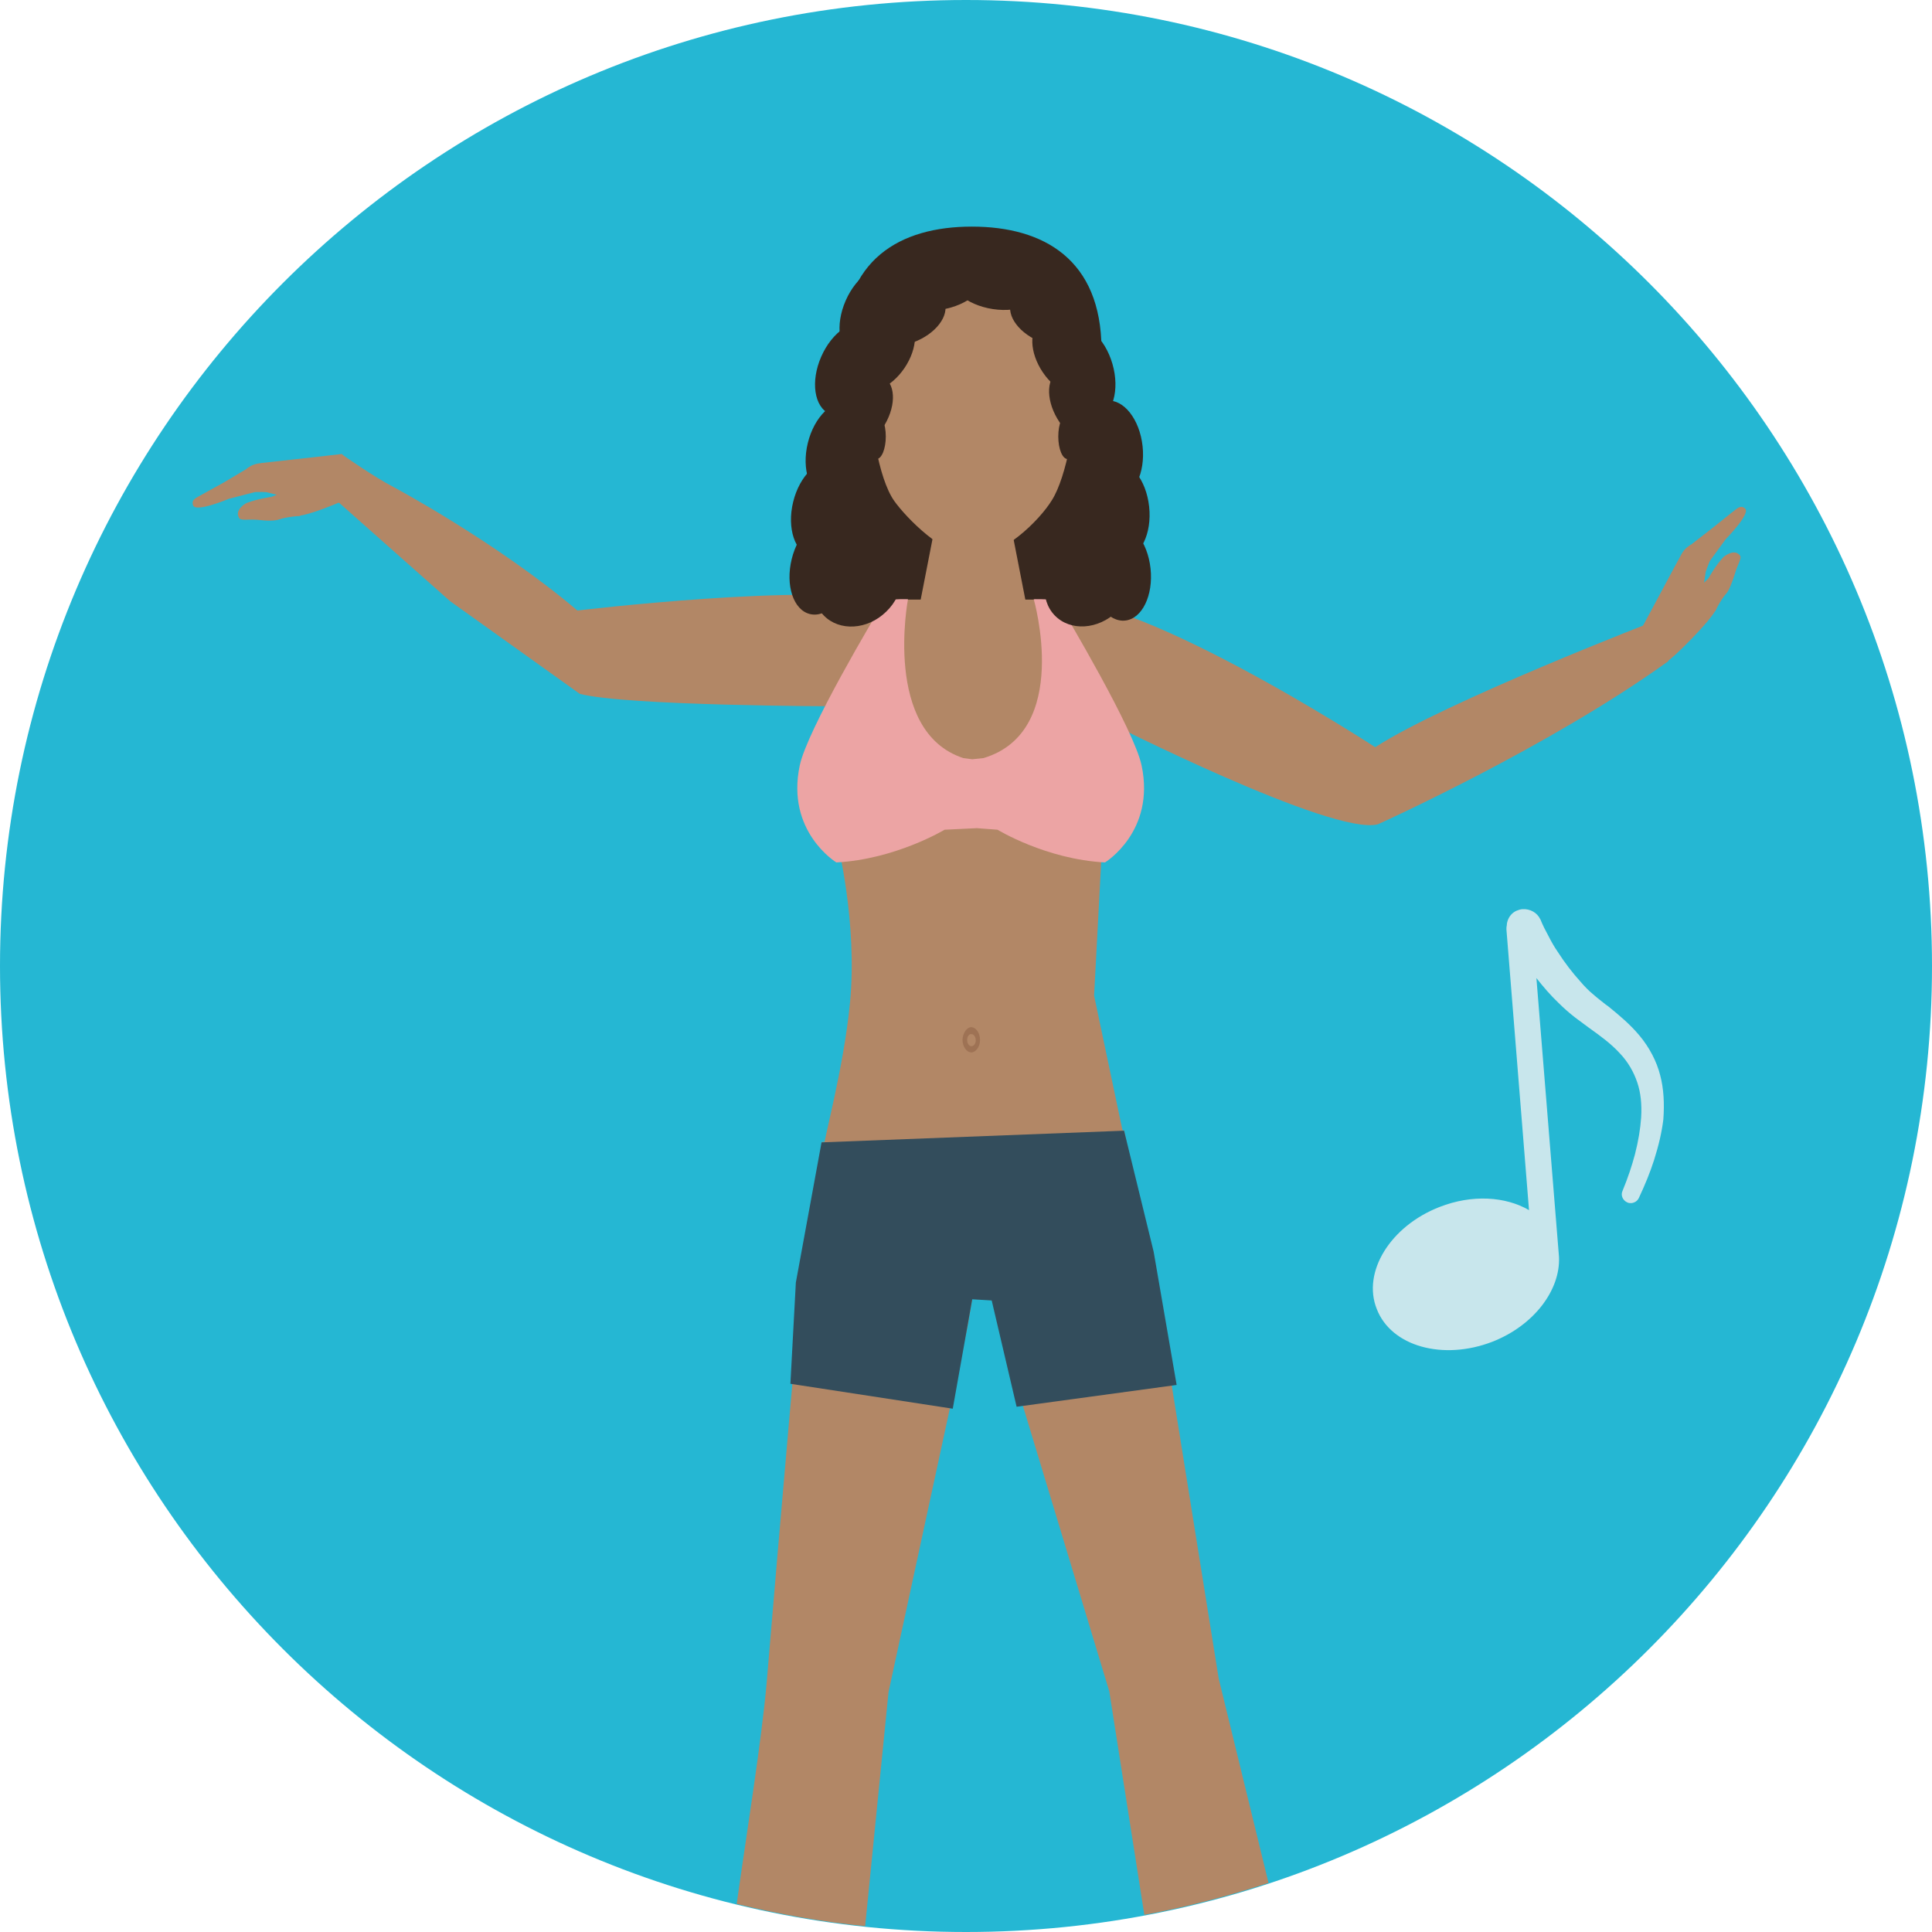
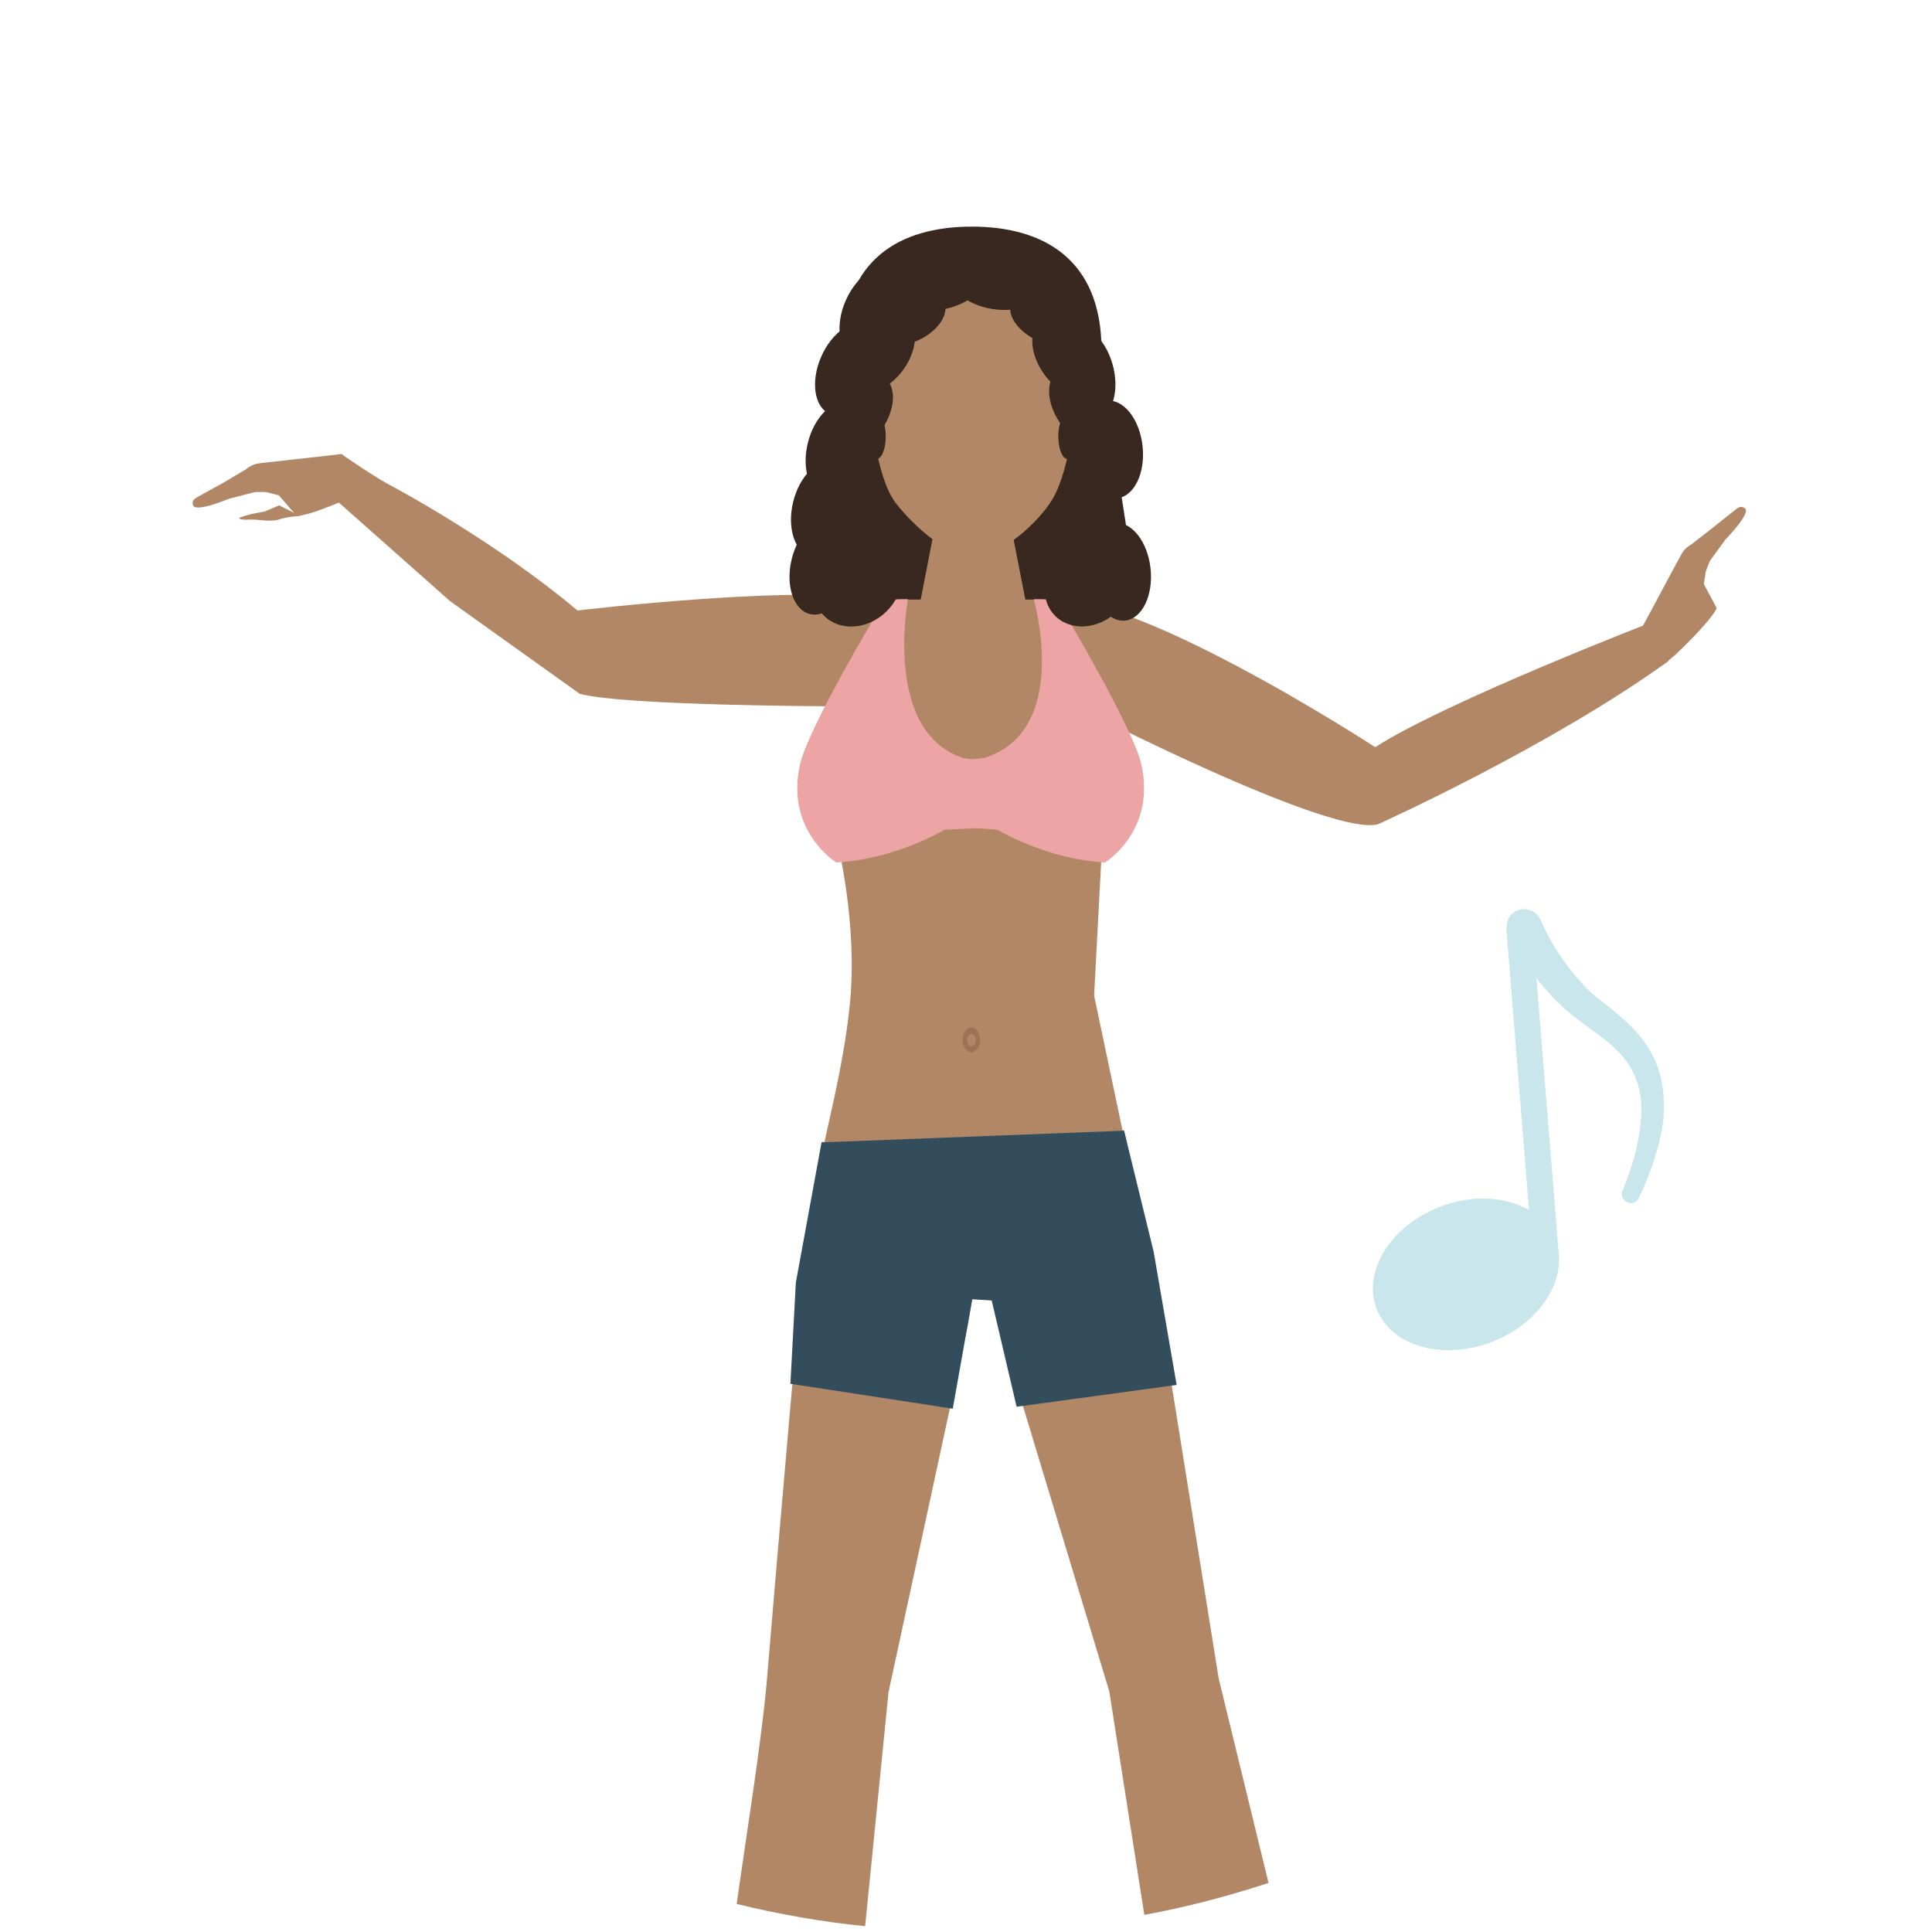
<svg xmlns="http://www.w3.org/2000/svg" version="1.1" id="Layer_1" x="0px" y="0px" viewBox="0 0 496.2 496.2" style="enable-background:new 0 0 496.2 496.2;" xml:space="preserve">
-   <path style="fill:#25B7D3;" d="M496.2,248.1C496.2,111.1,385.1,0,248.1,0S0,111.1,0,248.1s111.1,248.1,248.1,248.1  S496.2,385.1,496.2,248.1z" />
  <path style="fill:#C8E6EC;" d="M426.4,276.2c-0.9-3.6-2.8-7.2-5.3-10.2c-2.4-2.9-5.3-5.3-8-7.5l-0.7-0.5c-1.1-0.9-2.2-1.7-3.2-2.6  c-1.1-0.9-2.2-2-3.3-3.3c-2-2.2-4-4.8-5.8-7.6c-0.9-1.3-1.7-2.7-2.4-4.1c-0.4-0.7-0.7-1.4-1.1-2.1c-0.4-0.8-0.7-1.5-0.9-2l0,0  c0-0.1-0.1-0.2-0.1-0.2c-0.8-1.7-2.6-2.7-4.5-2.6c-0.5,0-1.1,0.2-1.6,0.4c-1.1,0.5-1.9,1.4-2.3,2.6c-0.1,0.3-0.2,0.7-0.2,1.1  c-0.1,0.4-0.1,0.7-0.1,1.1l5.8,72.1c-6-3.5-14.6-4.1-23-0.8c-12.6,4.9-19.9,16.7-16.1,26.2c3.7,9.6,17,13.3,29.7,8.4  c10.7-4.2,17.5-13.3,17.1-21.8l0,0l-5.8-71.6c1.8,2.3,3.7,4.5,5.7,6.4c1.4,1.4,2.8,2.6,4.2,3.7c1.2,0.9,2.4,1.8,3.5,2.6l0.7,0.5  c2.5,1.8,5.1,3.7,7.3,6.1c2.1,2.2,3.6,4.8,4.5,7.5c0.9,2.6,1.2,5.7,1,9c-0.2,2.9-0.7,6-1.6,9.5c-0.8,3-1.8,6-3.2,9.4  c-0.5,1.1,0.1,2.4,1.2,2.9c0.4,0.2,0.7,0.2,1.1,0.2c0.8-0.1,1.5-0.5,1.9-1.3c1.6-3.4,2.9-6.6,3.9-9.7c1.2-3.8,2-7.2,2.4-10.5  C427.5,283.4,427.3,279.6,426.4,276.2z" />
  <path style="fill:#38281F;" d="M249.6,58.2c-18.5,0-33.1,8.5-33.1,31.4c0,9.7-5.6,41.9-8.3,62.8c1.5,1.3,3.1,2.4,4.8,3.6l73.6-0.3  c1.7-1.1,3.3-2.4,4.9-3.7c-2.3-20.7-8.6-52.9-8.6-62.4C282.8,66.7,268.1,58.2,249.6,58.2z" />
  <g>
    <path style="fill:#B28766;" d="M289.2,294.6l-8.2-38.9l2.1-39.6l-17-62.1h-35.4c0,0-15.7,61.2-15.7,62.1c0,0,5.3,20.8,3.3,41.5   c-1.7,17.3-6.7,34.6-7.3,39.9C211,297.5,280.8,303.8,289.2,294.6z" />
    <path style="fill:#B28766;" d="M87.8,116.7c0,0,8.4,5.9,13.3,8.4c0,0,26.4,14.1,47.2,31.7c0,0,60.1-7.2,80.3-2.4l-13.9,27   c0,0-54.2-0.1-65.8-3.2l-33.3-23.8l-30.8-27.3L87.8,116.7z" />
-     <path style="fill:#B28766;" d="M77.1,132.5c0,0-3.4,0.2-5.4,0.9c-1,0.4-3.2,0.4-5.6,0.1c-2.2-0.2-4.3,0.3-4.7-0.5   c-1.2-2,1.5-3.6,1.9-3.8c2.8-1.1,6.5-1.6,6.5-1.6l3.8-1.6L77.1,132.5z" />
+     <path style="fill:#B28766;" d="M77.1,132.5c0,0-3.4,0.2-5.4,0.9c-1,0.4-3.2,0.4-5.6,0.1c-2.2-0.2-4.3,0.3-4.7-0.5   c2.8-1.1,6.5-1.6,6.5-1.6l3.8-1.6L77.1,132.5z" />
    <path style="fill:#B28766;" d="M64.9,119.5c1.1,0,1.3,3.5,1.3,4.9l0,0c0.1,1.4-0.8,2-0.8,2l-6.6,1.7c0,0-8.5,3.6-9.2,1.7   c-0.6-1.6,1-2,2.3-2.8l5.6-3.1L64.9,119.5z" />
    <path style="fill:#B28766;" d="M93.7,125.8c-0.8,1-14.2,6.8-17.5,6.7l-4.6-5.3l-3.2-0.8c-1.2-0.1-3.8,0-3.8,0l-1.2-6.1   c1.4-0.9,2.1-1.2,3.9-1.4c2.4-0.3,12.9-1.4,20.5-2.3C87.9,116.6,94.4,124.9,93.7,125.8z" />
    <path style="fill:#B28766;" d="M296.9,330.6l-8.2-40.3l-77.6,3l-5.3,36c0,0-5.7,64.3-8.9,102.9c-1.3,14.9-5.2,39-7.7,56.8   c10.7,2.6,21.8,4.6,33,5.7l6-60.1l20.3-93.9l1.2-7.1l5.1,0.3l1.6,6.3l28.5,94.2l9,57.4c10.9-2,21.5-4.8,31.9-8.2L313,431.1   L296.9,330.6z" />
  </g>
  <polygon style="fill:#334D5C;" points="288.7,290.4 211,293.4 204.4,329.4 203,355.4 244.7,361.8 249.7,333.7 254.7,334   261.1,361.3 302.2,355.7 296.3,321.5 " />
  <path style="fill:#9E7254;" d="M247.2,267c0,1.8,1,3.2,2.2,3.3c1.2,0,2.3-1.4,2.3-3.2c0-1.8-1-3.2-2.2-3.3  C248.3,263.8,247.3,265.3,247.2,267z" />
  <g>
    <path style="fill:#B28766;" d="M248.4,267.1c0,0.9,0.5,1.6,1.1,1.6s1.1-0.7,1.1-1.5c0-0.9-0.5-1.6-1.1-1.6   C248.9,265.5,248.4,266.2,248.4,267.1z" />
    <path style="fill:#B28766;" d="M425.5,159.3c0,0-54.2,20.9-72.3,32.6c0,0-64.9-42.3-85.1-37.5l15.7,30.7c0,0,58.5,29.7,70.1,26.6   c0,0,43.8-19.7,74.6-41.9L425.5,159.3z" />
-     <path style="fill:#B28766;" d="M440.5,157c0,0,1.5-3.1,2.9-4.6c0.7-0.8,1.5-2.9,2.2-5.1c0.6-2.2,1.8-3.9,1.3-4.6   c-1.4-1.9-3.9,0.1-4.2,0.3c-2.1,2.2-3.9,5.5-3.9,5.5l-2.9,2.9L440.5,157z" />
    <path style="fill:#B28766;" d="M433,140.9c-0.4,1,2.8,2.5,4,3.1l0,0c1.2,0.6,2.2,0,2.2,0l4-5.5c0,0,6.5-6.6,5-7.9   c-1.3-1.1-2.2,0.2-3.5,1.1l-5,4L433,140.9z" />
    <path style="fill:#B28766;" d="M428.1,169.9c1.2-0.4,11.6-10.7,12.8-13.7l-3.3-6.2l0.5-3.2c0.4-1.2,1.4-3.6,1.4-3.6l-5.3-3.3   c-1.4,1-1.9,1.5-2.7,3.1c-1.2,2.1-6.1,11.4-9.8,18.2C421.8,161.2,427,170.2,428.1,169.9z" />
  </g>
  <path style="fill:#ECA4A4;" d="M293.2,196.6c-1.9-9.1-19.2-38.2-21.4-41.9c-0.6-1-6.3-0.8-6.3-0.8s9.8,34-12.9,40.8l-2.9,0.3l0,0  l-2.3-0.3c-20.7-6.8-14.2-40.8-14.2-40.8s-5.7-0.2-6.3,0.8c-2.2,3.6-19.6,32.8-21.5,41.9c-3.6,17,9.4,24.9,9.4,24.9  c15.2-0.8,27.8-8.4,27.8-8.4l8.3-0.4l5.3,0.4c0,0,12.4,7.6,27.6,8.4C283.8,221.5,296.8,213.6,293.2,196.6z" />
  <g>
    <ellipse transform="matrix(-0.916 -0.401 0.401 -0.916 380.041 269.021)" style="fill:#38281F;" cx="218.195" cy="94.708" rx="7.9" ry="12.599" />
    <path style="fill:#38281F;" d="M229.5,68.9c4,1.8,5,8.3,2.2,14.7c-2.8,6.4-8.3,10.1-12.3,8.3c-4-1.8-5-8.3-2.2-14.7   C220,70.8,225.5,67.1,229.5,68.9z" />
    <ellipse transform="matrix(-0.971 -0.238 0.238 -0.971 385.449 308.024)" style="fill:#38281F;" cx="211.311" cy="130.754" rx="7.9" ry="12.6" />
    <ellipse transform="matrix(-0.971 -0.238 0.238 -0.971 381.202 336.903)" style="fill:#38281F;" cx="210.93" cy="145.45" rx="7.9" ry="12.6" />
    <path style="fill:#38281F;" d="M213.1,142.2c4.8-4.7,12-5.1,16-1s3.3,11.3-1.5,15.9c-4.8,4.7-12,5.1-16,1S208.2,146.9,213.1,142.2z   " />
    <ellipse transform="matrix(-0.719 0.695 -0.695 -0.719 584.818 62.839)" style="fill:#38281F;" cx="279.698" cy="149.714" rx="12.2" ry="10.4" />
    <ellipse transform="matrix(-0.971 -0.238 0.238 -0.971 396.463 279.101)" style="fill:#38281F;" cx="215.072" cy="115.628" rx="7.9" ry="12.6" />
    <ellipse transform="matrix(0.994 -0.107 0.107 0.994 -10.736 31.353)" style="fill:#38281F;" cx="285.708" cy="115.35" rx="7.9" ry="12.6" />
-     <ellipse transform="matrix(0.994 -0.107 0.107 0.994 -12.395 31.624)" style="fill:#38281F;" cx="287.4" cy="130.884" rx="7.9" ry="12.6" />
    <ellipse transform="matrix(0.994 -0.107 0.107 0.994 -14.099 31.756)" style="fill:#38281F;" cx="287.765" cy="146.77" rx="7.9" ry="12.6" />
    <ellipse transform="matrix(0.917 -0.399 0.399 0.917 -9.797 115.486)" style="fill:#38281F;" cx="272.225" cy="81.252" rx="7.9" ry="12.6" />
    <ellipse transform="matrix(0.961 -0.277 0.277 0.961 -15.628 80.716)" style="fill:#38281F;" cx="278.086" cy="95.714" rx="7.9" ry="12.6" />
  </g>
  <g>
    <polygon style="fill:#B28766;" points="264.1,157.9 235.7,157.9 239.8,136.9 260,136.9  " />
    <path style="fill:#B28766;" d="M276.4,99.3c0,8.6-2.4,23-6.2,29.1c-3.3,5.4-12.7,14.5-20.3,14.5c-7.6,0-17.2-10-20.2-14.2   c-4.2-5.9-6.3-20.7-6.3-29.3c0-19.4,11.9-26.6,26.5-26.6C264.6,72.7,276.4,79.9,276.4,99.3z" />
  </g>
  <g>
    <path style="fill:#38281F;" d="M249.9,175.2c0.1,0,0.1,0,0.2,0C250,175.2,249.9,175.2,249.9,175.2L249.9,175.2z" />
    <ellipse style="fill:#38281F;" cx="274.2" cy="112.1" rx="2.4" ry="5.8" />
    <ellipse style="fill:#38281F;" cx="225.1" cy="112.1" rx="2.4" ry="5.8" />
    <ellipse transform="matrix(-0.154 -0.988 0.988 -0.154 206.792 320.474)" style="fill:#38281F;" cx="240.607" cy="71.699" rx="7.9" ry="12.6" />
    <ellipse transform="matrix(-0.35 -0.937 0.937 -0.35 237.114 327.338)" style="fill:#38281F;" cx="232.112" cy="81.413" rx="7" ry="11.1" />
    <ellipse transform="matrix(-0.829 -0.559 0.559 -0.829 344.57 317.456)" style="fill:#38281F;" cx="220.784" cy="106.087" rx="7" ry="11.1" />
    <ellipse transform="matrix(-0.829 -0.559 0.559 -0.829 363.618 292.257)" style="fill:#38281F;" cx="226.458" cy="90.577" rx="7" ry="11.1" />
    <ellipse transform="matrix(-0.35 0.937 -0.937 -0.35 440.862 -143.193)" style="fill:#38281F;" cx="270.105" cy="81.34" rx="7" ry="11.1" />
    <ellipse transform="matrix(-0.829 0.559 -0.559 -0.829 566.7 35.814)" style="fill:#38281F;" cx="277.878" cy="104.484" rx="7" ry="11.1" />
    <ellipse transform="matrix(-0.829 0.559 -0.559 -0.829 551.632 14.744)" style="fill:#38281F;" cx="273.564" cy="91.639" rx="7" ry="11.101" />
    <ellipse transform="matrix(0.151 -0.989 0.989 0.151 146.57 314.106)" style="fill:#38281F;" cx="256.187" cy="71.707" rx="7.9" ry="12.6" />
  </g>
  <g>
</g>
  <g>
</g>
  <g>
</g>
  <g>
</g>
  <g>
</g>
  <g>
</g>
  <g>
</g>
  <g>
</g>
  <g>
</g>
  <g>
</g>
  <g>
</g>
  <g>
</g>
  <g>
</g>
  <g>
</g>
  <g>
</g>
</svg>